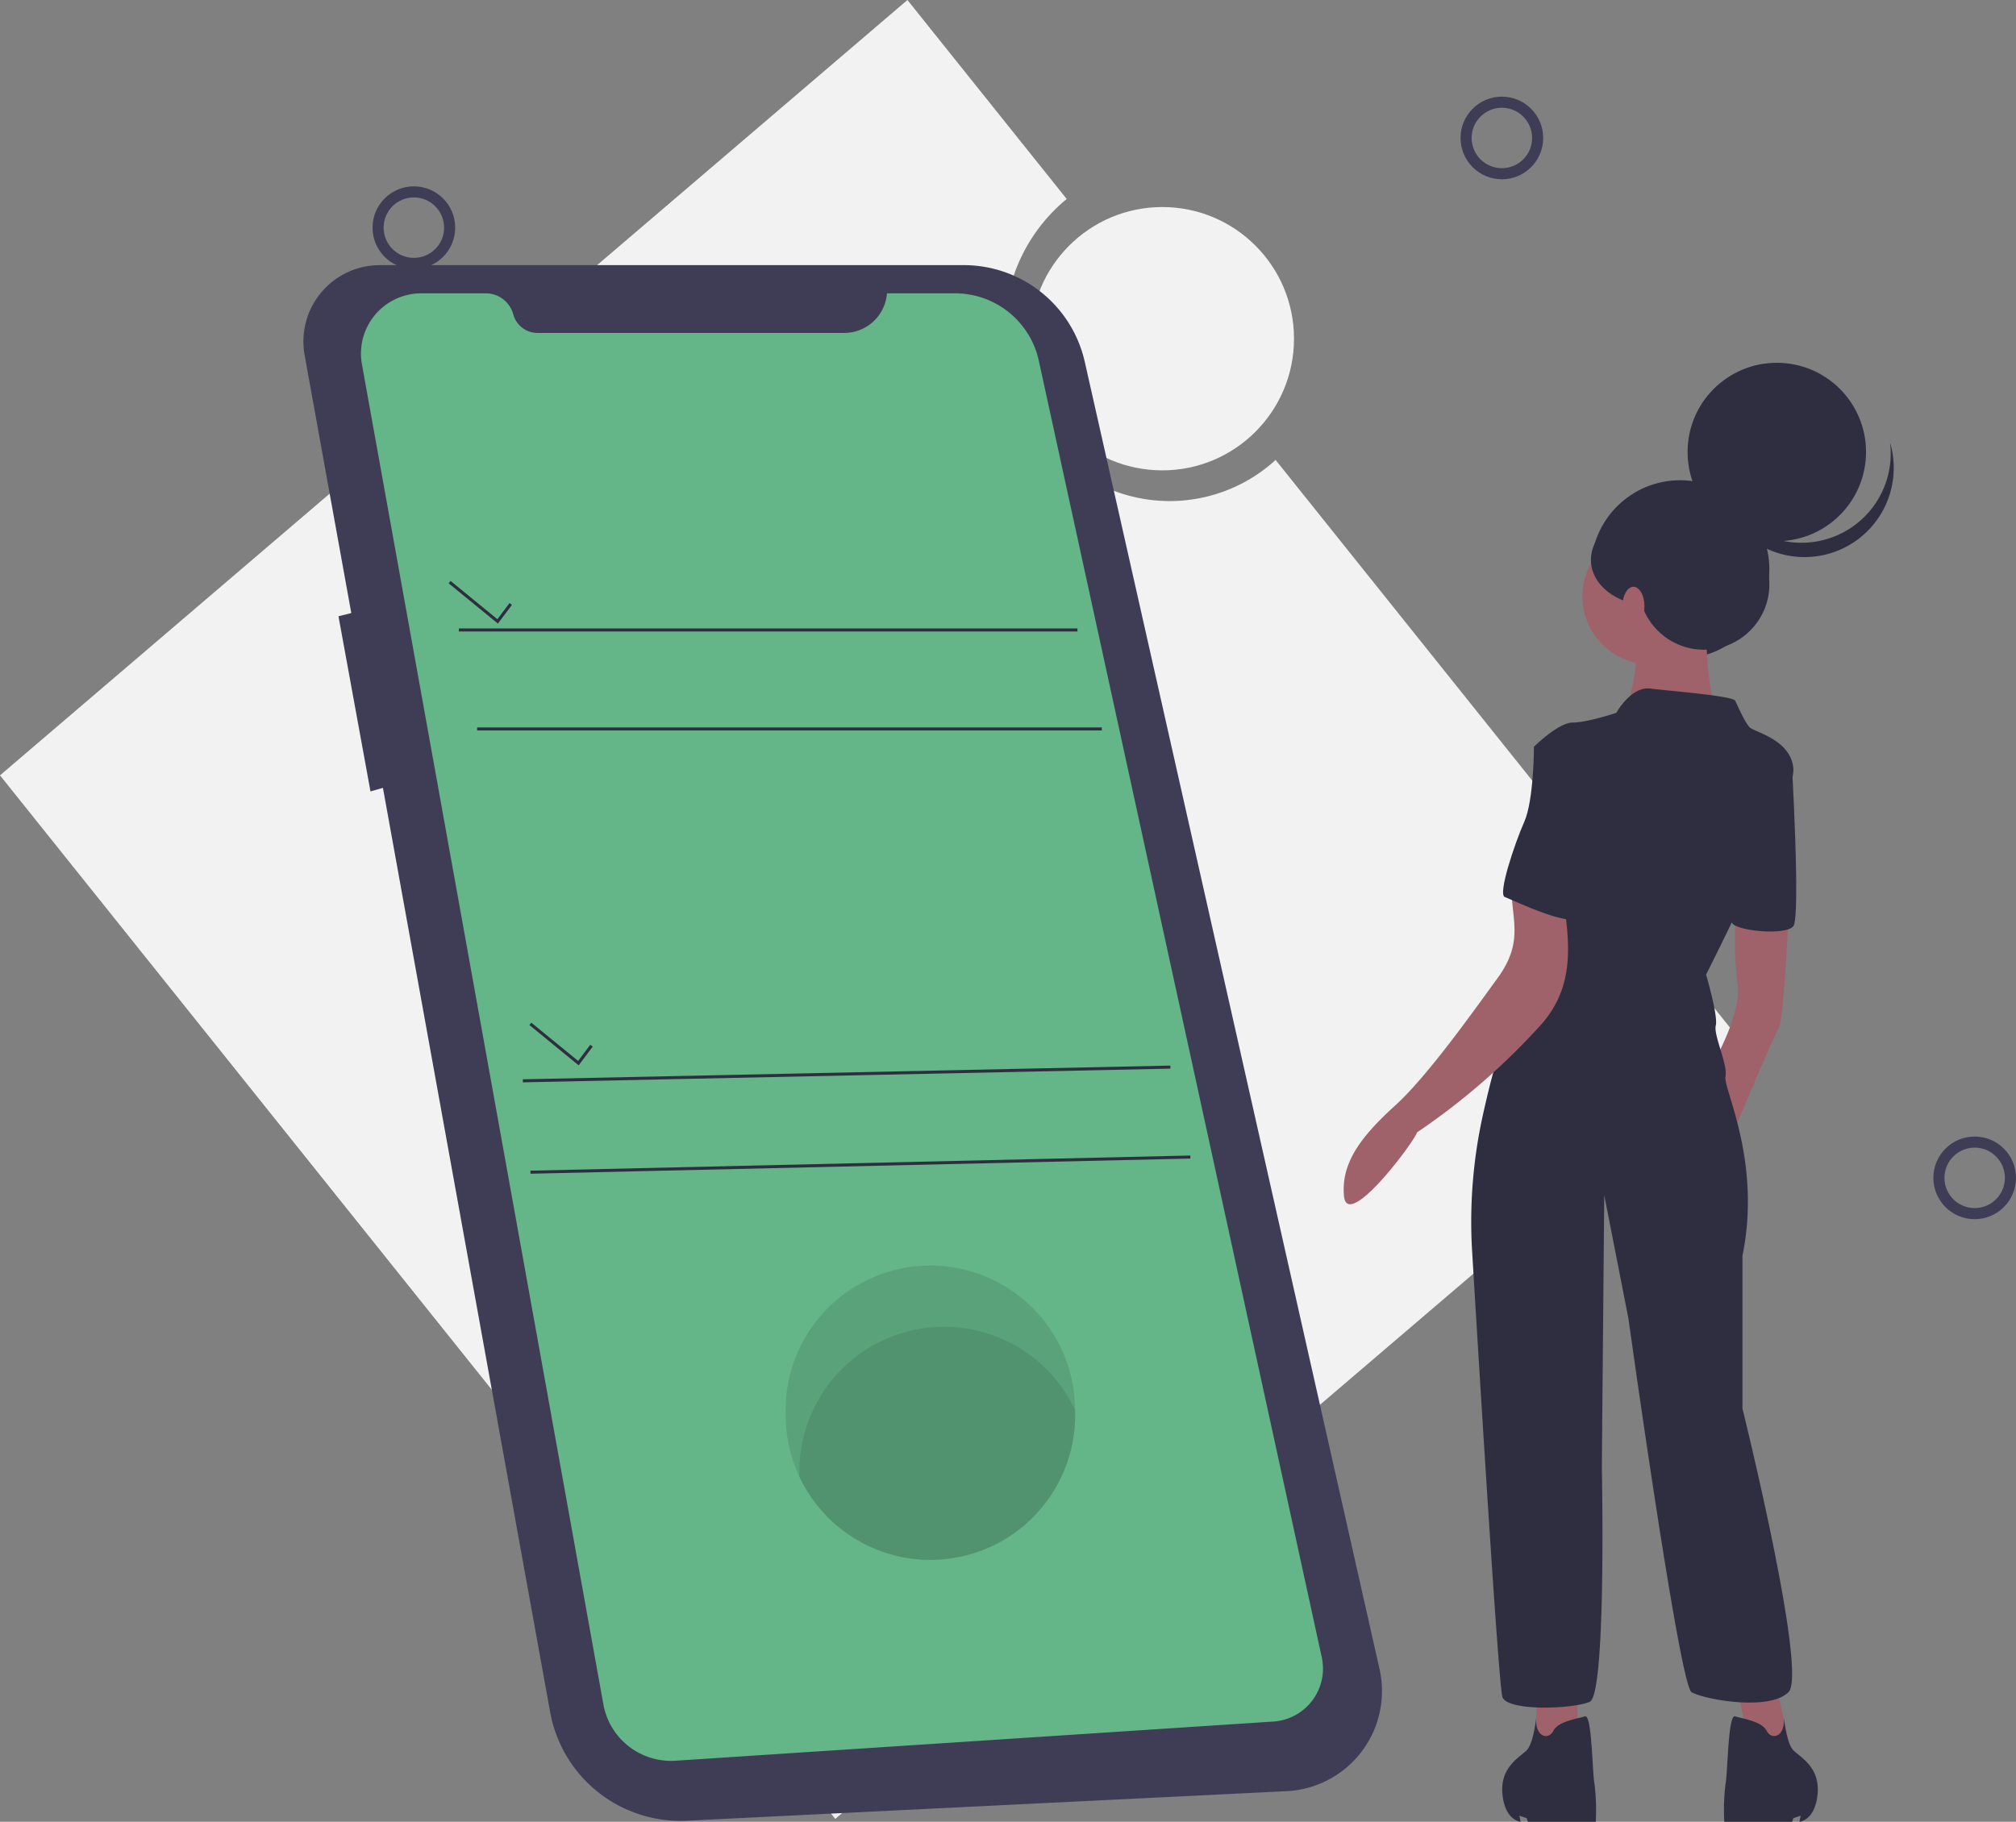
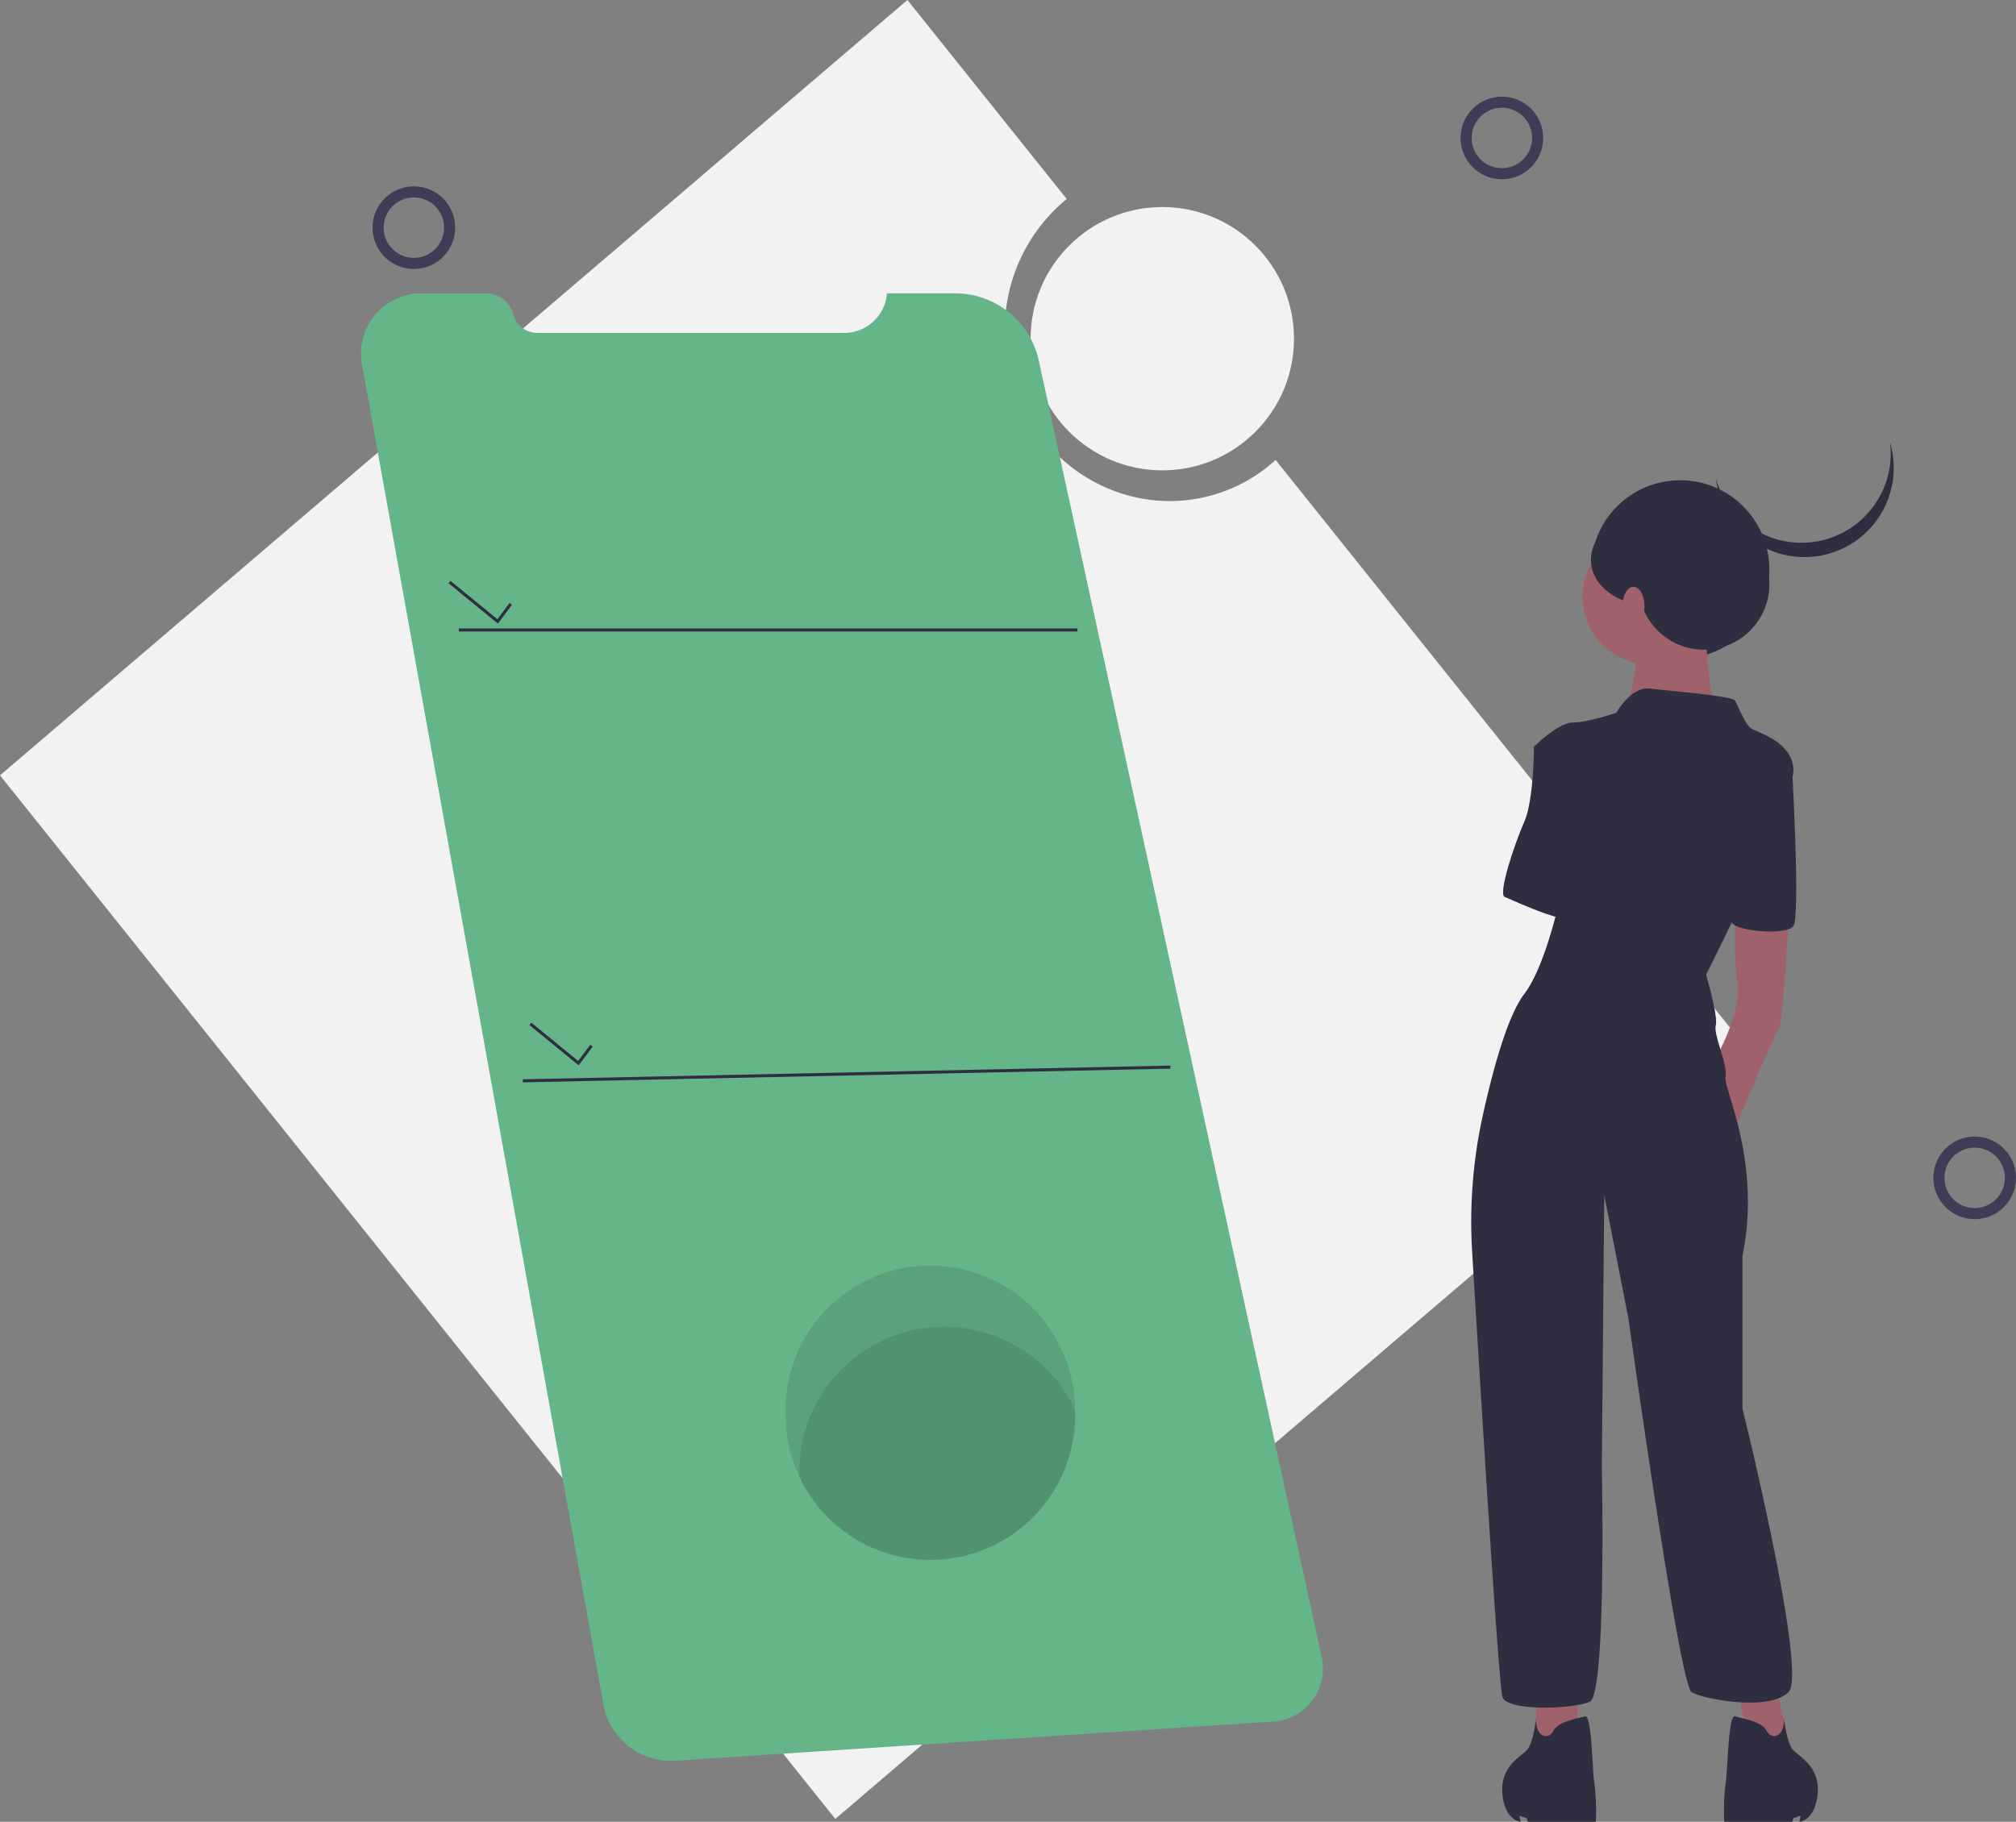
<svg xmlns="http://www.w3.org/2000/svg" id="Groupe_325" data-name="Groupe 325" width="363.522" height="328.585" viewBox="0 0 363.522 328.585">
  <rect x="0" y="0" width="363.522" height="328.585" fill="#808080" stroke="none" />
  <path id="Tracé_870" data-name="Tracé 870" d="M405.171,261.611l-84.233-105.26a28.281,28.281,0,0,1-13.622,6.879c-15.858,3.123-31.344-7.706-34.59-24.187a30.551,30.551,0,0,1,10.546-29.76L254.55,73.392,90.923,213.237l150.62,188.219Z" transform="translate(-90.923 -73.392)" fill="#f2f2f2" />
  <circle id="Ellipse_200" data-name="Ellipse 200" cx="6.451" cy="6.451" r="6.451" transform="translate(264.365 18.433)" fill="none" stroke="#3f3d56" stroke-miterlimit="10" stroke-width="2" />
  <circle id="Ellipse_201" data-name="Ellipse 201" cx="6.451" cy="6.451" r="6.451" transform="translate(349.619 205.992)" fill="none" stroke="#3f3d56" stroke-miterlimit="10" stroke-width="2" />
  <circle id="Ellipse_202" data-name="Ellipse 202" cx="6.451" cy="6.451" r="6.451" transform="translate(68.177 34.609)" fill="none" stroke="#3f3d56" stroke-miterlimit="10" stroke-width="2" />
  <circle id="Ellipse_203" data-name="Ellipse 203" cx="23.747" cy="23.747" r="23.747" transform="translate(185.838 37.343)" fill="#f2f2f2" />
-   <path id="Tracé_871" data-name="Tracé 871" d="M229.937,182.771h105.2a22.363,22.363,0,0,1,21.815,17.445L410.1,435.985a18.074,18.074,0,0,1-16.742,22.027L285.218,463.34a23.878,23.878,0,0,1-24.672-19.6L230.394,277.05l-2.243.641L222.381,246.1l2.309-.577-8.417-46.53a13.769,13.769,0,0,1,13.663-16.219Z" transform="translate(-161.346 -134.95)" fill="#3f3d56" />
  <path id="Tracé_872" data-name="Tracé 872" d="M334.65,194.4h12.28a15.455,15.455,0,0,1,15.1,12.16L413.049,440.4a9.576,9.576,0,0,1-8.73,11.6l-107.794,7.065a12.4,12.4,0,0,1-13.017-10.177l-43.536-241.7A10.863,10.863,0,0,1,250.663,194.4h11.649a5.127,5.127,0,0,1,4.95,3.794h0a4.526,4.526,0,0,0,4.37,3.349h55.3a7.736,7.736,0,0,0,7.714-7.143Z" transform="translate(-174.711 -141.493)" fill="#64b587" />
  <rect id="Rectangle_541" data-name="Rectangle 541" width="111.541" height="0.549" transform="translate(82.739 113.345)" fill="#2f2e41" />
-   <rect id="Rectangle_542" data-name="Rectangle 542" width="112.64" height="0.549" transform="translate(86.036 131.202)" fill="#2f2e41" />
  <path id="Tracé_873" data-name="Tracé 873" d="M193.922,247.355l2.534-3.379-.439-.33-2.19,2.921-8.441-6.906-.348.426Z" transform="translate(-104.139 -134.881)" fill="#2f2e41" />
-   <path id="Tracé_874" data-name="Tracé 874" d="M227.226,429.588l2.534-3.379-.439-.329-2.191,2.92-8.441-6.906-.348.425Z" transform="translate(-122.882 -237.441)" fill="#2f2e41" />
+   <path id="Tracé_874" data-name="Tracé 874" d="M227.226,429.588l2.534-3.379-.439-.329-2.191,2.92-8.441-6.906-.348.425" transform="translate(-122.882 -237.441)" fill="#2f2e41" />
  <rect id="Rectangle_543" data-name="Rectangle 543" width="116.788" height="0.55" transform="translate(94.272 194.667) rotate(-1.213)" fill="#2f2e41" />
-   <rect id="Rectangle_544" data-name="Rectangle 544" width="118.991" height="0.55" transform="matrix(1, -0.023, 0.023, 1, 95.645, 211.149)" fill="#2f2e41" />
  <path id="Tracé_875" data-name="Tracé 875" d="M414.947,622.98a26.1,26.1,0,0,0,52.2,0c0-.327-.005-.651-.019-.975a26.1,26.1,0,1,0-52.185.975Z" transform="translate(-273.278 -367.736)" opacity="0.1" />
  <path id="Tracé_876" data-name="Tracé 876" d="M420.614,646.854c0,.327.005.651.019.975a26.1,26.1,0,0,0,49.707-11.14c0-.327-.005-.651-.019-.975a26.1,26.1,0,0,0-49.707,11.14Z" transform="translate(-276.472 -381.445)" opacity="0.1" />
  <circle id="Ellipse_204" data-name="Ellipse 204" cx="16.089" cy="16.089" r="16.089" transform="translate(286.872 86.617)" fill="#2f2e41" />
  <path id="Tracé_877" data-name="Tracé 877" d="M723.086,693.813l3.06,13.116h-7.432l-3.06-14.865Z" transform="translate(-402.768 -389.492)" fill="#9f616a" />
  <path id="Tracé_878" data-name="Tracé 878" d="M641.086,696.064v12.242l-7.432.874V696.064Z" transform="translate(-356.619 -391.743)" fill="#9f616a" />
  <path id="Tracé_879" data-name="Tracé 879" d="M810,450.895s-.874,18.8-1.749,20.111-8.744,20.111-8.744,20.111l-3.935-12.242s6.121-10.056,5.246-15.739a65.329,65.329,0,0,1-.323-12.678Z" transform="translate(-487.5 -285.604)" fill="#9f616a" />
  <circle id="Ellipse_205" data-name="Ellipse 205" cx="12.242" cy="12.242" r="12.242" transform="translate(285.342 95.338)" fill="#9f616a" />
  <path id="Tracé_880" data-name="Tracé 880" d="M775.442,322.456s-.437,17.488,2.623,20.111-17.488.437-17.488.437,4.372-12.242.874-14.865S775.442,322.456,775.442,322.456Z" transform="translate(-467.803 -213.565)" fill="#9f616a" />
  <path id="Tracé_881" data-name="Tracé 881" d="M723.886,361.792s2.623-4.809,6.121-4.372,14.865,1.312,15.3,2.186,1.749,3.935,2.623,4.809,7.432,2.186,7.87,7.432-15.739,37.162-15.739,37.162,2.186,7.432,1.749,9.181,2.186,7,1.749,9.181,6.558,15.3,3.06,32.353v27.544s11.8,47.655,8.307,51.153-15.3,1.312-17.488,0-11.367-67.329-11.367-67.329L721.7,448.8l-.437,48.967s.874,41.1-2.186,42.409-14.865,1.749-15.739-.874c-.682-2.046-4.023-56.482-5.461-80.343a89.149,89.149,0,0,1,1.925-24.56c1.82-8.253,4.461-17.95,7.471-21.886,5.684-7.432,9.181-31.041,9.181-31.041l-7.432-13.553s4.372-4.372,7-4.372S723.886,361.792,723.886,361.792Z" transform="translate(-432.424 -233.226)" fill="#2f2e41" />
  <path id="Tracé_882" data-name="Tracé 882" d="M813.6,383.456l2.306,1.569s1.629,28.16.318,29.909-10.43.9-11.117-.645S813.6,383.456,813.6,383.456Z" transform="translate(-492.84 -247.895)" fill="#2f2e41" />
-   <path id="Tracé_883" data-name="Tracé 883" d="M684.581,438.873c1.28,8.878,2.4,16.781-4.142,23.931a122.8,122.8,0,0,1-22.093,19.137c-.8,2.126-12.585,17.738-13.184,11.511s3.471-11.11,9.256-16.376,13.878-16.693,18.444-22.962,2.686-10.179,2.528-15.416S682.785,438.936,684.581,438.873Z" transform="translate(-402.814 -277.708)" fill="#9f616a" />
  <path id="Tracé_884" data-name="Tracé 884" d="M716.649,781.255s-.437,4.9-1.749,6.209-4.809,3.06-4.372,7.87,3.279,5.028,3.279,5.028l-.219-1.093,1.312.437.219.656h12.242a39.417,39.417,0,0,0-.219-6.777c-.437-2.186-.437-12.679-1.749-12.242s-4.809.874-5.684,2.623S716.212,785.1,716.649,781.255Z" transform="translate(-439.614 -471.776)" fill="#2f2e41" />
  <path id="Tracé_885" data-name="Tracé 885" d="M812.718,781.255s.437,4.9,1.749,6.209,4.809,3.06,4.372,7.87-3.279,5.028-3.279,5.028l.219-1.093-1.312.437-.219.656H802.006a39.41,39.41,0,0,1,.219-6.777c.437-2.186.437-12.679,1.749-12.242s4.809.874,5.684,2.623S813.155,785.1,812.718,781.255Z" transform="translate(-491.088 -471.776)" fill="#2f2e41" />
  <path id="Tracé_886" data-name="Tracé 886" d="M722.535,378.456l-6.121,1.312s0,9.618-1.749,13.553-4.809,13.116-3.5,13.553,13.553,6.558,14.428,3.06S728.656,378.456,722.535,378.456Z" transform="translate(-439.816 -245.081)" fill="#2f2e41" />
-   <circle id="Ellipse_206" data-name="Ellipse 206" cx="16.089" cy="16.089" r="16.089" transform="translate(304.302 65.433)" fill="#2f2e41" />
  <path id="Tracé_887" data-name="Tracé 887" d="M823.5,270.96a16.09,16.09,0,0,1-24.846-8.448,16.09,16.09,0,1,0,31.385-6.6A16.084,16.084,0,0,1,823.5,270.96Z" transform="translate(-489.234 -176.115)" fill="#2f2e41" />
  <circle id="Ellipse_207" data-name="Ellipse 207" cx="11.799" cy="11.799" r="11.799" transform="translate(295.453 93.589)" fill="#2f2e41" />
  <ellipse id="Ellipse_208" data-name="Ellipse 208" cx="10.458" cy="8.179" rx="10.458" ry="8.179" transform="translate(286.872 92.785)" fill="#2f2e41" />
  <ellipse id="Ellipse_209" data-name="Ellipse 209" cx="1.985" cy="3.512" rx="1.985" ry="3.512" transform="translate(292.556 105.832)" fill="#a0616a" />
</svg>